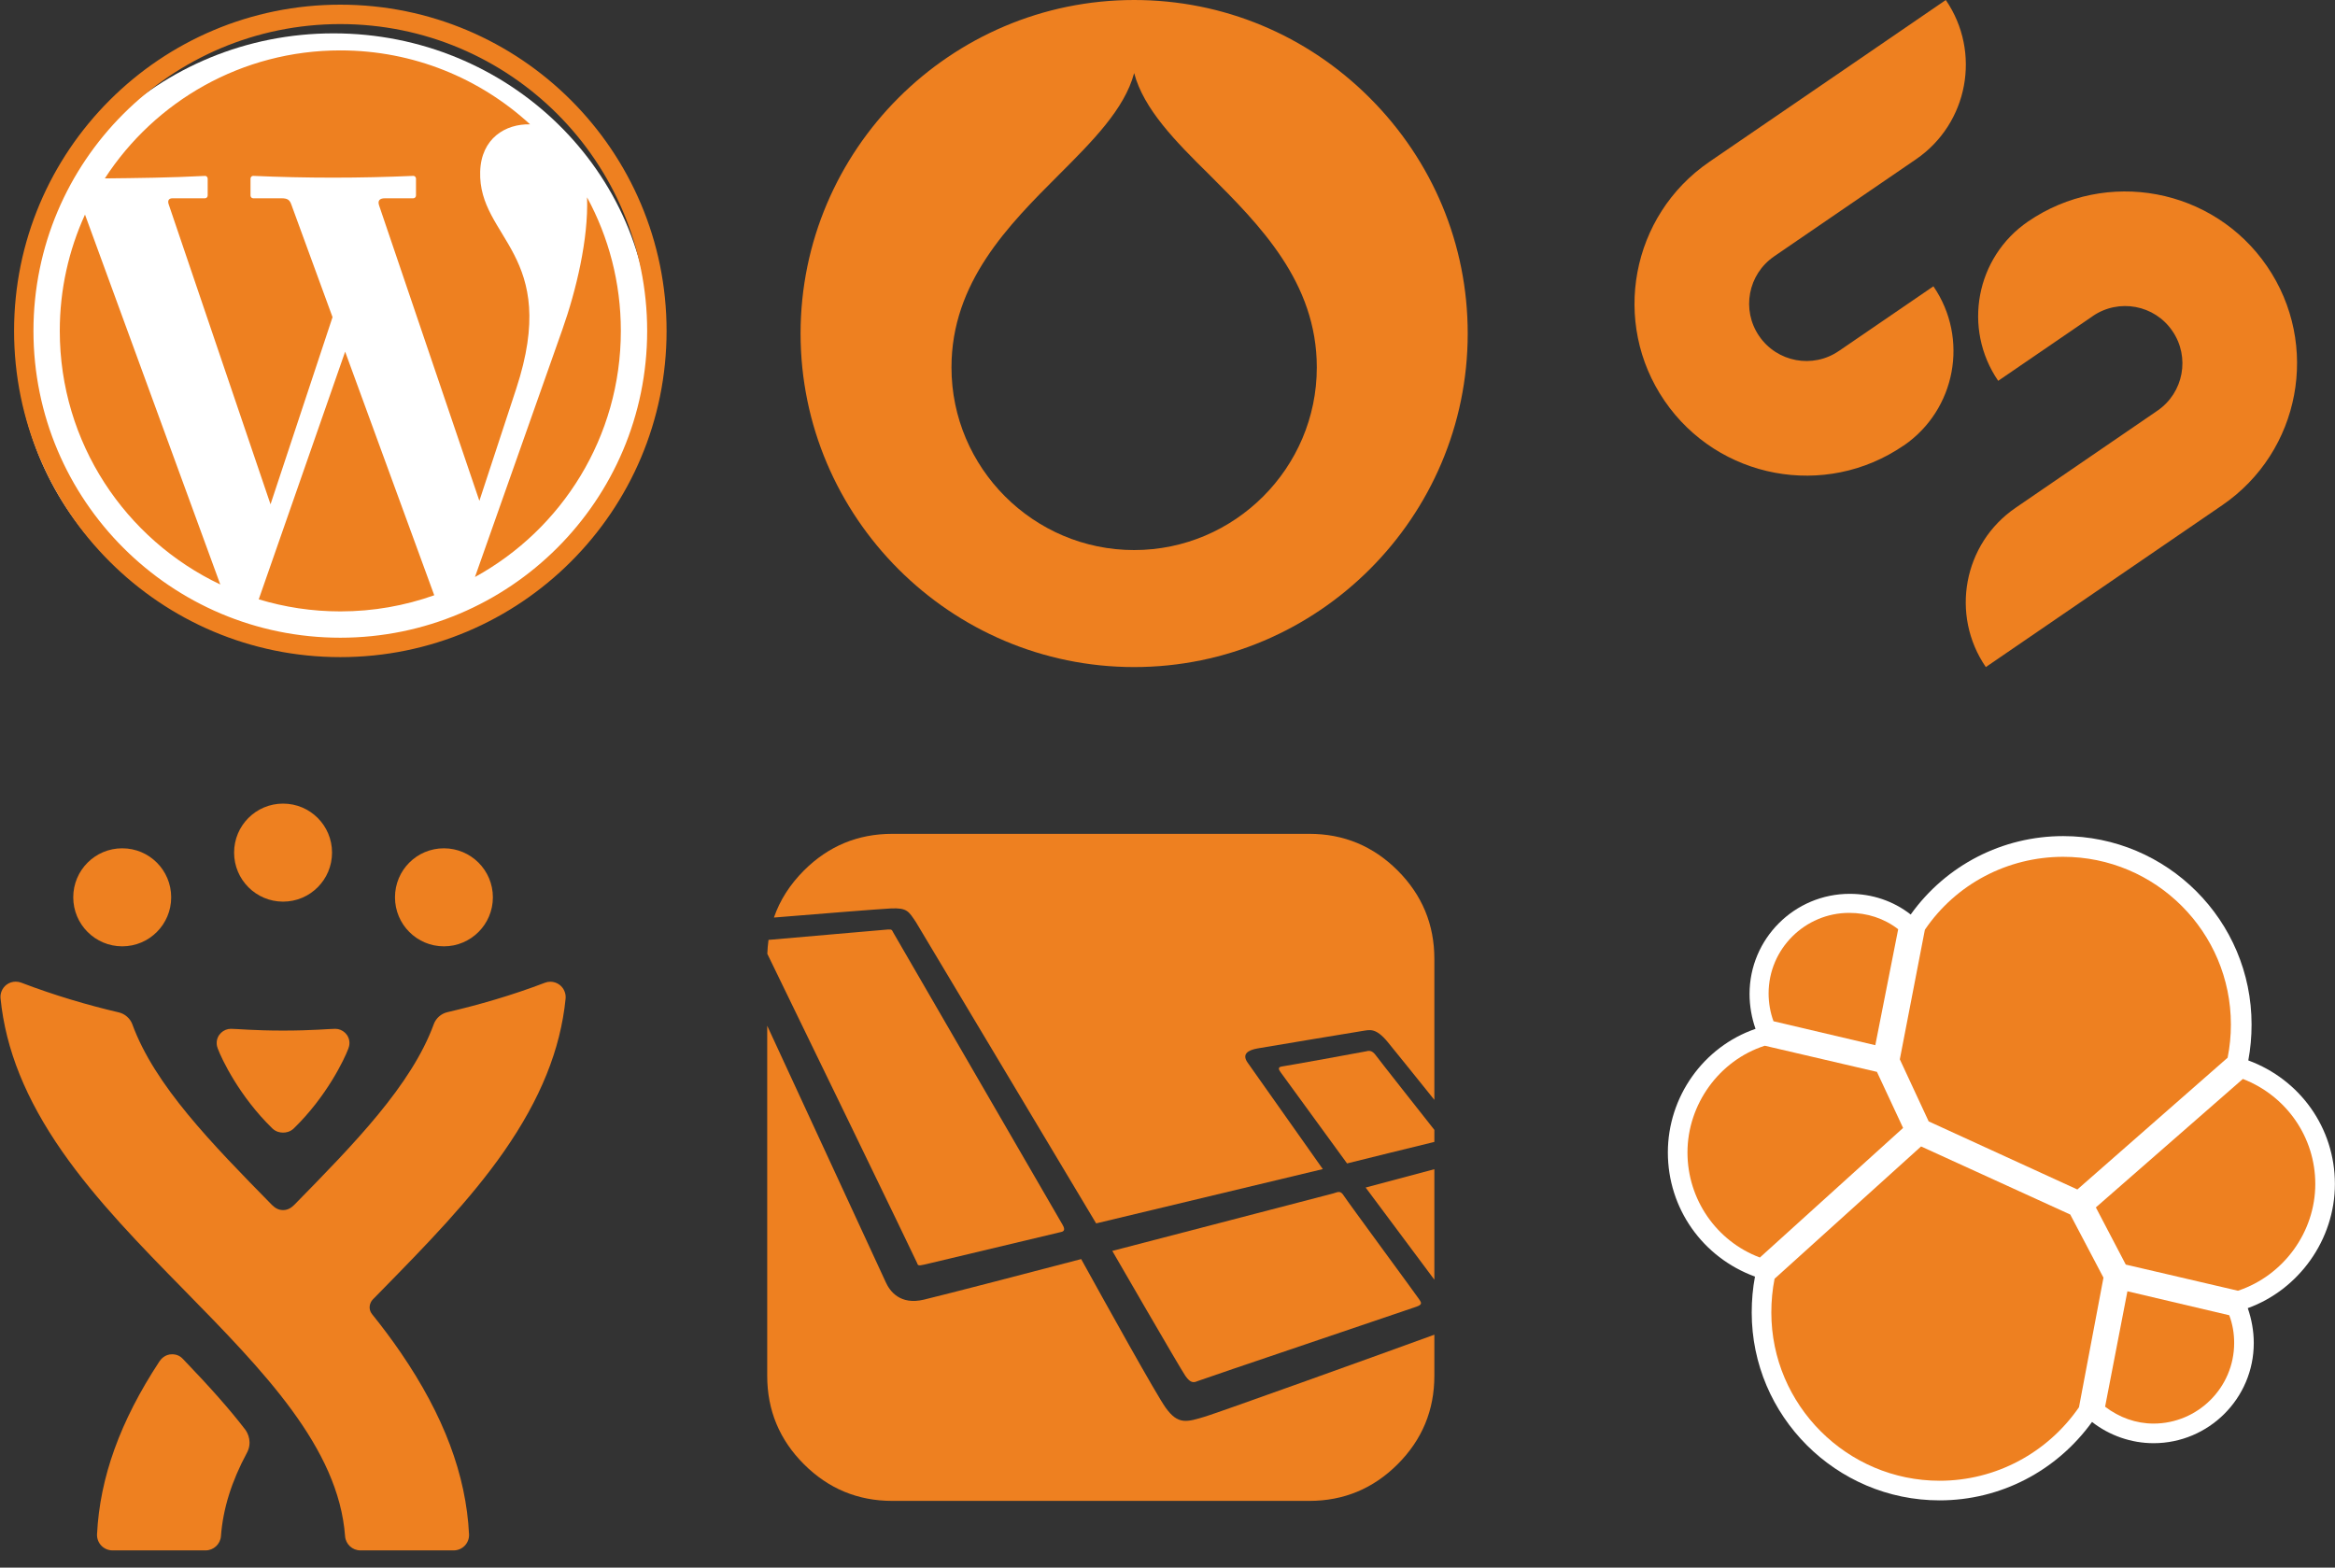
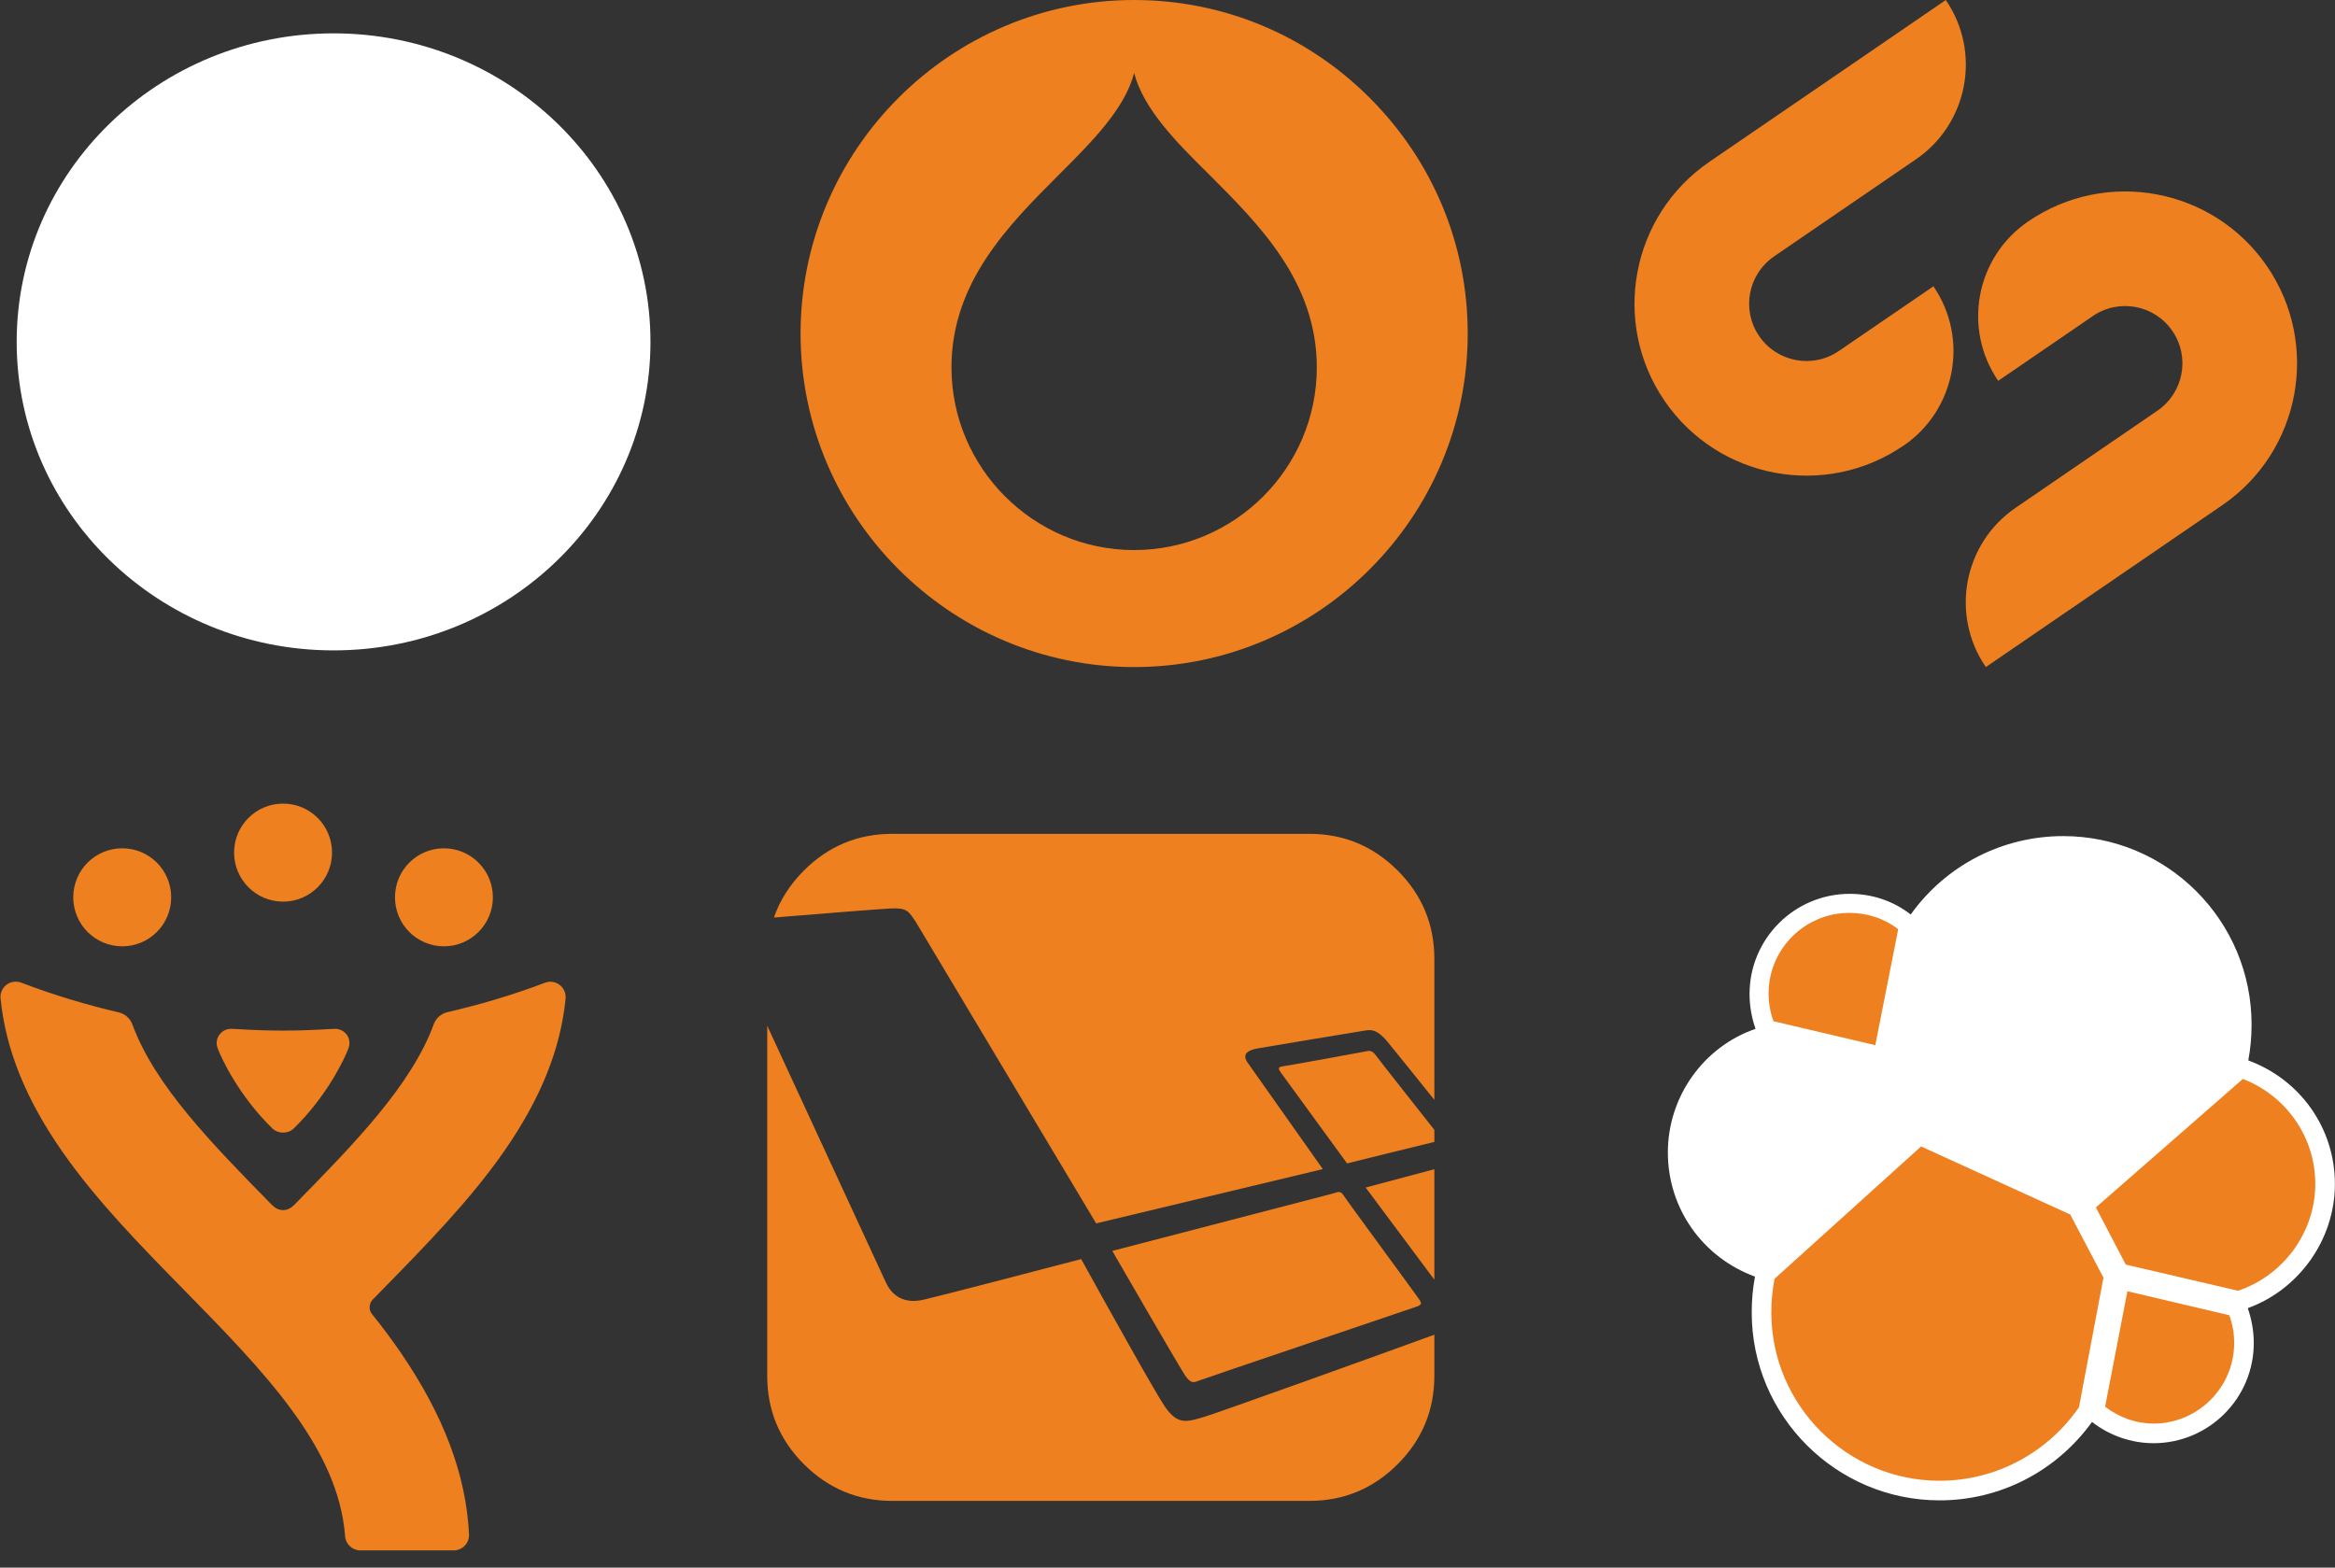
<svg xmlns="http://www.w3.org/2000/svg" xmlns:ns1="http://www.bohemiancoding.com/sketch/ns" width="70px" height="47px" viewBox="0 0 70 47" version="1.1">
  <rect x="0" y="0" width="70" height="47" fill="#333333" stroke="none" />
  <title>icon-software-implementation</title>
  <desc>Created with sketchtool.</desc>
  <defs />
  <g id="Page-1" stroke="none" stroke-width="1" fill="none" fill-rule="evenodd" ns1:type="MSPage">
    <g id="solutions---saas-applications" ns1:type="MSArtboardGroup" transform="translate(-1010, -797)">
      <g id="icon-software-implementation" ns1:type="MSLayerGroup" transform="translate(1010, 797)">
        <g id="laravel" transform="translate(23, 25)" fill="#EE8020" ns1:type="MSShapeGroup">
          <g id="Group">
            <path d="M12.535,16.25 C12.691,16.476 12.786,16.458 12.908,16.406 C13.029,16.354 19.28,14.245 19.47,14.175 C19.661,14.106 19.601,14.045 19.54,13.95 C19.479,13.854 17.396,11.024 17.292,10.859 C17.188,10.694 17.135,10.729 16.97,10.781 L10.345,12.505 C10.345,12.505 12.378,16.024 12.535,16.25 L12.535,16.25 L12.535,16.25 Z" id="Shape" />
            <path d="M20,13.368 L20,10.056 C19.255,10.255 18.312,10.506 17.94,10.605 C18.501,11.356 19.379,12.532 20,13.368 L20,13.368 L20,13.368 Z" id="Shape" />
            <path d="M17.933,6.525 C17.831,6.548 15.57,6.957 15.431,6.975 C15.292,6.994 15.338,7.073 15.394,7.152 L17.383,9.882 C17.383,9.882 19.816,9.278 19.965,9.246 C19.977,9.243 19.988,9.24 20,9.237 L20,8.876 C19.558,8.315 18.353,6.789 18.249,6.646 C18.124,6.474 18.035,6.502 17.933,6.525 L17.933,6.525 L17.933,6.525 Z" id="Shape" />
            <path d="M3.708,2.237 C4.197,2.215 4.242,2.326 4.457,2.645 L9.861,11.68 L16.656,10.052 C16.279,9.518 14.57,7.095 14.405,6.864 C14.219,6.604 14.41,6.483 14.711,6.432 C15.013,6.381 17.613,5.945 17.836,5.912 C18.059,5.88 18.235,5.801 18.597,6.237 C18.782,6.461 19.411,7.243 20,7.976 L20,3.75 C20,2.717 19.633,1.834 18.9,1.1 C18.166,0.367 17.283,0 16.25,0 L3.75,0 C2.717,0 1.834,0.367 1.1,1.1 C0.68,1.521 0.38,1.991 0.201,2.51 C1.426,2.41 3.365,2.253 3.708,2.237 L3.708,2.237 L3.708,2.237 Z" id="Shape" />
            <path d="M13.148,17.466 C12.575,17.64 12.318,17.726 11.944,17.205 C11.665,16.815 10.153,14.092 9.412,12.75 C8.009,13.117 5.442,13.787 4.702,13.965 C3.979,14.139 3.671,13.706 3.552,13.439 C3.469,13.251 1.351,8.684 0,5.754 L0,16.25 C0,17.283 0.367,18.166 1.1,18.9 C1.834,19.633 2.717,20 3.75,20 L16.25,20 C17.283,20 18.166,19.633 18.9,18.9 C19.633,18.166 20,17.283 20,16.25 L20,15.017 C18.466,15.578 13.534,17.349 13.148,17.466 L13.148,17.466 L13.148,17.466 Z" id="Shape" />
-             <path d="M4.72,12.913 C4.923,12.867 8.728,11.956 8.81,11.938 C8.891,11.921 8.943,11.875 8.856,11.724 C8.769,11.573 3.783,2.967 3.783,2.967 C3.737,2.888 3.75,2.862 3.625,2.868 C3.514,2.874 0.693,3.126 0.039,3.18 C0.02,3.316 0.009,3.455 0.003,3.597 C0.667,4.954 4.472,12.803 4.493,12.867 C4.517,12.936 4.517,12.96 4.72,12.913 L4.72,12.913 L4.72,12.913 Z" id="Shape" />
          </g>
        </g>
        <g id="Group-7" transform="translate(49, 0)" fill="#EE8020" ns1:type="MSShapeGroup">
          <path d="M8.068,13.361 C9.633,12.288 10.034,10.15 8.961,8.584 L6.126,10.524 L6.125,10.524 C5.342,11.06 4.273,10.859 3.737,10.076 C3.201,9.293 3.401,8.225 4.185,7.688 C4.185,7.688 4.186,7.688 4.186,7.686 L6.773,5.915 L8.437,4.777 C10.005,3.704 10.404,1.565 9.332,0 L6.497,1.942 L2.248,4.849 C2.247,4.851 2.245,4.852 2.243,4.853 C-0.106,6.462 -0.706,9.67 0.901,12.018 C2.51,14.367 5.718,14.968 8.067,13.359 L8.068,13.361" id="Fill-3" />
          <path d="M11.797,6.642 L11.795,6.642 C11.788,6.649 11.782,6.652 11.776,6.657 L11.797,6.642 C10.231,7.715 9.831,9.852 10.903,11.418 L13.738,9.478 L13.737,9.477 C14.521,8.941 15.591,9.139 16.125,9.924 C16.662,10.706 16.461,11.776 15.678,12.312 L13.09,14.084 L11.426,15.224 C9.859,16.295 9.46,18.435 10.532,20 L13.367,18.059 L17.62,15.147 C19.968,13.539 20.569,10.331 18.962,7.983 C17.354,5.634 14.145,5.034 11.797,6.642" id="Fill-4" />
        </g>
        <g id="elasticsearch" transform="translate(50, 25)" ns1:type="MSShapeGroup">
          <g id="Group">
            <path d="M19.997,10.499 C19.997,8.818 18.952,7.365 17.401,6.794 C17.467,6.435 17.499,6.092 17.499,5.717 C17.499,2.599 14.969,0.068 11.851,0.068 C10.039,0.068 8.342,0.934 7.28,2.419 C6.758,2.011 6.121,1.799 5.452,1.799 C3.803,1.799 2.449,3.137 2.449,4.802 C2.449,5.162 2.514,5.521 2.628,5.847 C1.061,6.386 0,7.888 0,9.553 C0,11.234 1.045,12.703 2.612,13.275 C2.547,13.617 2.514,13.976 2.514,14.352 C2.514,17.453 5.044,19.984 8.146,19.984 C9.974,19.984 11.655,19.102 12.716,17.633 C13.239,18.041 13.892,18.27 14.561,18.27 C16.21,18.27 17.565,16.931 17.565,15.266 C17.565,14.907 17.499,14.548 17.385,14.221 C18.919,13.666 19.997,12.165 19.997,10.499 L19.997,10.499 L19.997,10.499 Z" id="Shape" fill="#FFFFFF" />
-             <path d="M12.276,10.663 L16.781,6.712 C16.846,6.386 16.879,6.059 16.879,5.717 C16.879,2.941 14.626,0.689 11.851,0.689 C10.186,0.689 8.635,1.505 7.705,2.876 L6.954,6.761 L7.819,8.622 L12.276,10.663 Z" id="Shape" fill="#EE8020" />
            <path d="M3.199,13.34 C3.134,13.666 3.102,14.009 3.102,14.352 C3.102,17.127 5.371,19.396 8.146,19.396 C9.827,19.396 11.378,18.563 12.325,17.192 L13.059,13.307 L12.063,11.414 L7.591,9.373 L3.199,13.34 L3.199,13.34 L3.199,13.34 Z" id="Shape" fill="#EE8020" />
            <path d="M3.167,5.619 L6.219,6.337 L6.905,2.86 C6.481,2.533 5.975,2.37 5.436,2.37 C4.114,2.37 3.02,3.448 3.02,4.786 C3.02,5.064 3.069,5.357 3.167,5.619 L3.167,5.619 L3.167,5.619 Z" id="Shape" fill="#EE8020" />
-             <path d="M2.906,6.353 C1.534,6.794 0.588,8.116 0.588,9.553 C0.588,10.957 1.453,12.213 2.759,12.703 L7.052,8.818 L6.268,7.137 L2.906,6.353 L2.906,6.353 L2.906,6.353 Z" id="Shape" fill="#EE8020" />
            <path d="M13.108,17.176 C13.533,17.502 14.039,17.682 14.561,17.682 C15.883,17.682 16.977,16.605 16.977,15.266 C16.977,14.972 16.928,14.695 16.83,14.434 L13.777,13.715 L13.108,17.176 L13.108,17.176 L13.108,17.176 Z" id="Shape" fill="#EE8020" />
            <path d="M13.728,12.915 L17.091,13.699 C18.462,13.242 19.409,11.936 19.409,10.499 C19.409,9.096 18.544,7.855 17.238,7.349 L12.831,11.201 L13.728,12.915 L13.728,12.915 L13.728,12.915 Z" id="Shape" fill="#EE8020" />
          </g>
        </g>
        <g id="jira-software_rgb_blue" transform="translate(0, 24)" fill="#EE8020" ns1:type="MSShapeGroup">
          <g id="JIRA_-_Blue">
            <g id="Group" transform="translate(2.159, 0)">
              <g transform="translate(0, 1.349)" id="Shape">
                <path d="M1.505,0.085 C0.694,0.085 0.037,0.741 0.037,1.554 C0.037,2.365 0.694,3.024 1.505,3.024 C2.317,3.024 2.973,2.366 2.973,1.554 C2.973,0.741 2.317,0.085 1.505,0.085 L1.505,0.085 L1.505,0.085 L1.505,0.085 Z" />
                <path d="M11.149,0.085 C10.337,0.085 9.682,0.741 9.682,1.554 C9.682,2.365 10.337,3.024 11.149,3.024 C11.958,3.024 12.617,2.366 12.617,1.554 C12.617,0.741 11.958,0.086 11.149,0.085 L11.149,0.085 L11.149,0.085 L11.149,0.085 Z" />
              </g>
              <path d="M6.327,0.094 C5.516,0.094 4.859,0.75 4.859,1.563 C4.859,2.374 5.516,3.033 6.327,3.033 C7.139,3.033 7.795,2.374 7.795,1.563 C7.795,0.75 7.139,0.094 6.327,0.094 L6.327,0.094 L6.327,0.094 L6.327,0.094 Z" id="Shape" />
            </g>
            <g id="Group" transform="translate(0, 5.397)">
-               <path d="M16.778,0.132 C16.696,0.069 16.598,0.037 16.499,0.037 C16.443,0.037 16.388,0.047 16.335,0.068 C15.341,0.448 14.331,0.737 13.41,0.951 C13.222,0.995 13.07,1.134 13.007,1.302 C12.336,3.141 10.622,4.891 8.824,6.725 C8.752,6.794 8.651,6.884 8.486,6.884 C8.322,6.884 8.222,6.796 8.148,6.725 C6.35,4.891 4.637,3.147 3.965,1.308 C3.902,1.141 3.75,1.001 3.563,0.957 C2.641,0.742 1.629,0.445 0.636,0.065 C0.583,0.045 0.527,0.035 0.472,0.035 C0.372,0.035 0.276,0.066 0.194,0.128 C0.067,0.225 0.001,0.383 0.016,0.534 C0.168,2.063 0.772,3.558 1.863,5.124 C2.888,6.597 4.224,7.96 5.517,9.278 C7.898,11.707 10.148,14.001 10.345,16.661 C10.363,16.901 10.563,17.087 10.804,17.087 L13.601,17.087 C13.727,17.087 13.848,17.035 13.935,16.944 C14.022,16.852 14.067,16.73 14.061,16.604 C13.973,14.825 13.304,13.044 12.015,11.159 C11.745,10.764 11.456,10.38 11.153,10.003 C11.03,9.85 11.082,9.66 11.176,9.564 C11.268,9.469 11.362,9.374 11.456,9.278 C12.748,7.959 14.085,6.596 15.11,5.124 C16.2,3.557 16.804,2.072 16.956,0.543 C16.972,0.389 16.902,0.226 16.778,0.132 L16.778,0.132 Z" id="Shape" />
-               <path d="M5.484,11.347 C5.418,11.278 5.321,11.207 5.157,11.207 C4.948,11.207 4.825,11.351 4.778,11.423 C3.601,13.214 2.993,14.904 2.909,16.602 C2.903,16.728 2.949,16.852 3.036,16.943 C3.123,17.034 3.245,17.087 3.371,17.087 L6.164,17.087 C6.404,17.087 6.606,16.899 6.624,16.659 C6.685,15.84 6.94,15.02 7.404,14.158 C7.564,13.859 7.44,13.579 7.347,13.459 C6.887,12.861 6.323,12.222 5.484,11.347 L5.484,11.347 Z" id="Shape" />
+               <path d="M16.778,0.132 C16.696,0.069 16.598,0.037 16.499,0.037 C16.443,0.037 16.388,0.047 16.335,0.068 C15.341,0.448 14.331,0.737 13.41,0.951 C13.222,0.995 13.07,1.134 13.007,1.302 C12.336,3.141 10.622,4.891 8.824,6.725 C8.752,6.794 8.651,6.884 8.486,6.884 C8.322,6.884 8.222,6.796 8.148,6.725 C6.35,4.891 4.637,3.147 3.965,1.308 C3.902,1.141 3.75,1.001 3.563,0.957 C2.641,0.742 1.629,0.445 0.636,0.065 C0.583,0.045 0.527,0.035 0.472,0.035 C0.372,0.035 0.276,0.066 0.194,0.128 C0.067,0.225 0.001,0.383 0.016,0.534 C0.168,2.063 0.772,3.558 1.863,5.124 C2.888,6.597 4.224,7.96 5.517,9.278 C7.898,11.707 10.148,14.001 10.345,16.661 C10.363,16.901 10.563,17.087 10.804,17.087 L13.601,17.087 C13.727,17.087 13.848,17.035 13.935,16.944 C14.022,16.852 14.067,16.73 14.061,16.604 C13.973,14.825 13.304,13.044 12.015,11.159 C11.745,10.764 11.456,10.38 11.153,10.003 C11.03,9.85 11.082,9.66 11.176,9.564 C11.268,9.469 11.362,9.374 11.456,9.278 C12.748,7.959 14.085,6.596 15.11,5.124 C16.2,3.557 16.804,2.072 16.956,0.543 C16.972,0.389 16.902,0.226 16.778,0.132 L16.778,0.132 " id="Shape" />
              <path d="M8.489,1.502 C9.366,1.502 9.874,1.449 10.053,1.449 C10.269,1.449 10.476,1.627 10.476,1.875 C10.476,1.947 10.459,1.999 10.442,2.045 C10.326,2.356 9.796,3.474 8.809,4.434 C8.698,4.541 8.573,4.561 8.487,4.561 L8.485,4.561 C8.399,4.561 8.274,4.541 8.163,4.434 C7.176,3.474 6.646,2.356 6.53,2.045 C6.513,1.999 6.496,1.947 6.496,1.875 C6.496,1.627 6.703,1.449 6.92,1.449 C7.098,1.449 7.607,1.502 8.483,1.502 L8.489,1.502 L8.489,1.502 Z" id="Shape" />
            </g>
          </g>
        </g>
        <g id="icon-w-drupal" transform="translate(24, 0)" fill="#EE8020" ns1:type="MSShapeGroup">
          <g id="Layer_1">
            <path d="M17.064,2.936 C15.175,1.047 12.667,0 10,0 C4.492,0 0,4.492 0,10 C0,15.508 4.492,20 10,20 C15.508,20 20,15.508 20,10 C20,7.333 18.953,4.825 17.064,2.936 L17.064,2.936 Z M10,16.492 C6.984,16.492 4.524,14.031 4.524,11.016 C4.524,8.46 6.238,6.746 7.746,5.238 C8.746,4.238 9.715,3.269 10,2.191 C10.286,3.27 11.238,4.238 12.254,5.238 C13.762,6.746 15.476,8.46 15.476,11.016 C15.476,14.031 13.016,16.492 10,16.492 L10,16.492 Z" id="Shape" />
          </g>
        </g>
        <g id="Group-17" ns1:type="MSShapeGroup">
          <ellipse id="Oval-104" fill="#FFFFFF" cx="10" cy="10.25" rx="9.5" ry="9.25" />
          <g id="Wordpress-Logo" fill="#EE8020">
            <g id="Group" transform="translate(0.268, 0.025)">
-               <path d="M9.935,1.486 C12.128,1.486 14.126,2.327 15.623,3.703 C14.889,3.684 14.157,4.12 14.127,5.119 C14.065,7.138 16.542,7.569 15.207,11.631 L14.103,14.991 L11.097,6.135 C11.05,5.998 11.104,5.92 11.273,5.92 L12.123,5.92 C12.167,5.92 12.203,5.882 12.203,5.836 L12.203,5.332 C12.203,5.286 12.167,5.247 12.123,5.248 C10.513,5.319 8.913,5.319 7.322,5.248 C7.278,5.247 7.242,5.286 7.242,5.333 L7.242,5.836 C7.242,5.882 7.278,5.92 7.322,5.92 L8.177,5.92 C8.367,5.92 8.42,5.983 8.465,6.106 L9.701,9.484 L7.842,15.095 L4.788,6.098 C4.75,5.985 4.796,5.92 4.904,5.92 L5.878,5.92 C5.922,5.92 5.958,5.882 5.958,5.836 L5.958,5.333 C5.958,5.286 5.922,5.246 5.878,5.249 C4.856,5.303 3.831,5.314 2.875,5.324 C4.375,3.014 6.976,1.486 9.934,1.486 L9.934,1.486 L9.935,1.486 Z M17.331,5.891 C17.978,7.082 18.344,8.446 18.344,9.896 C18.344,13.077 16.577,15.846 13.971,17.275 L16.594,9.846 C17,8.696 17.377,7.143 17.331,5.891 L17.331,5.891 L17.331,5.891 Z M12.75,17.822 C11.87,18.135 10.922,18.306 9.935,18.306 C9.084,18.306 8.263,18.179 7.489,17.944 L10.079,10.519 L12.75,17.822 L12.75,17.822 L12.75,17.822 Z M6.336,17.499 C3.492,16.15 1.524,13.252 1.524,9.896 C1.524,8.652 1.795,7.471 2.28,6.409 L6.336,17.499 L6.336,17.499 L6.336,17.499 Z M9.934,0.697 C15.014,0.697 19.133,4.816 19.133,9.896 C19.133,14.975 15.014,19.095 9.934,19.095 C4.855,19.095 0.735,14.975 0.735,9.896 C0.735,4.816 4.855,0.697 9.934,0.697 L9.934,0.697 Z M9.934,0.115 C15.335,0.115 19.715,4.495 19.715,9.896 C19.715,15.297 15.335,19.677 9.934,19.677 C4.534,19.677 0.154,15.297 0.154,9.896 C0.154,4.495 4.534,0.115 9.934,0.115 L9.934,0.115 Z" id="Shape" />
-             </g>
+               </g>
          </g>
        </g>
      </g>
    </g>
  </g>
</svg>